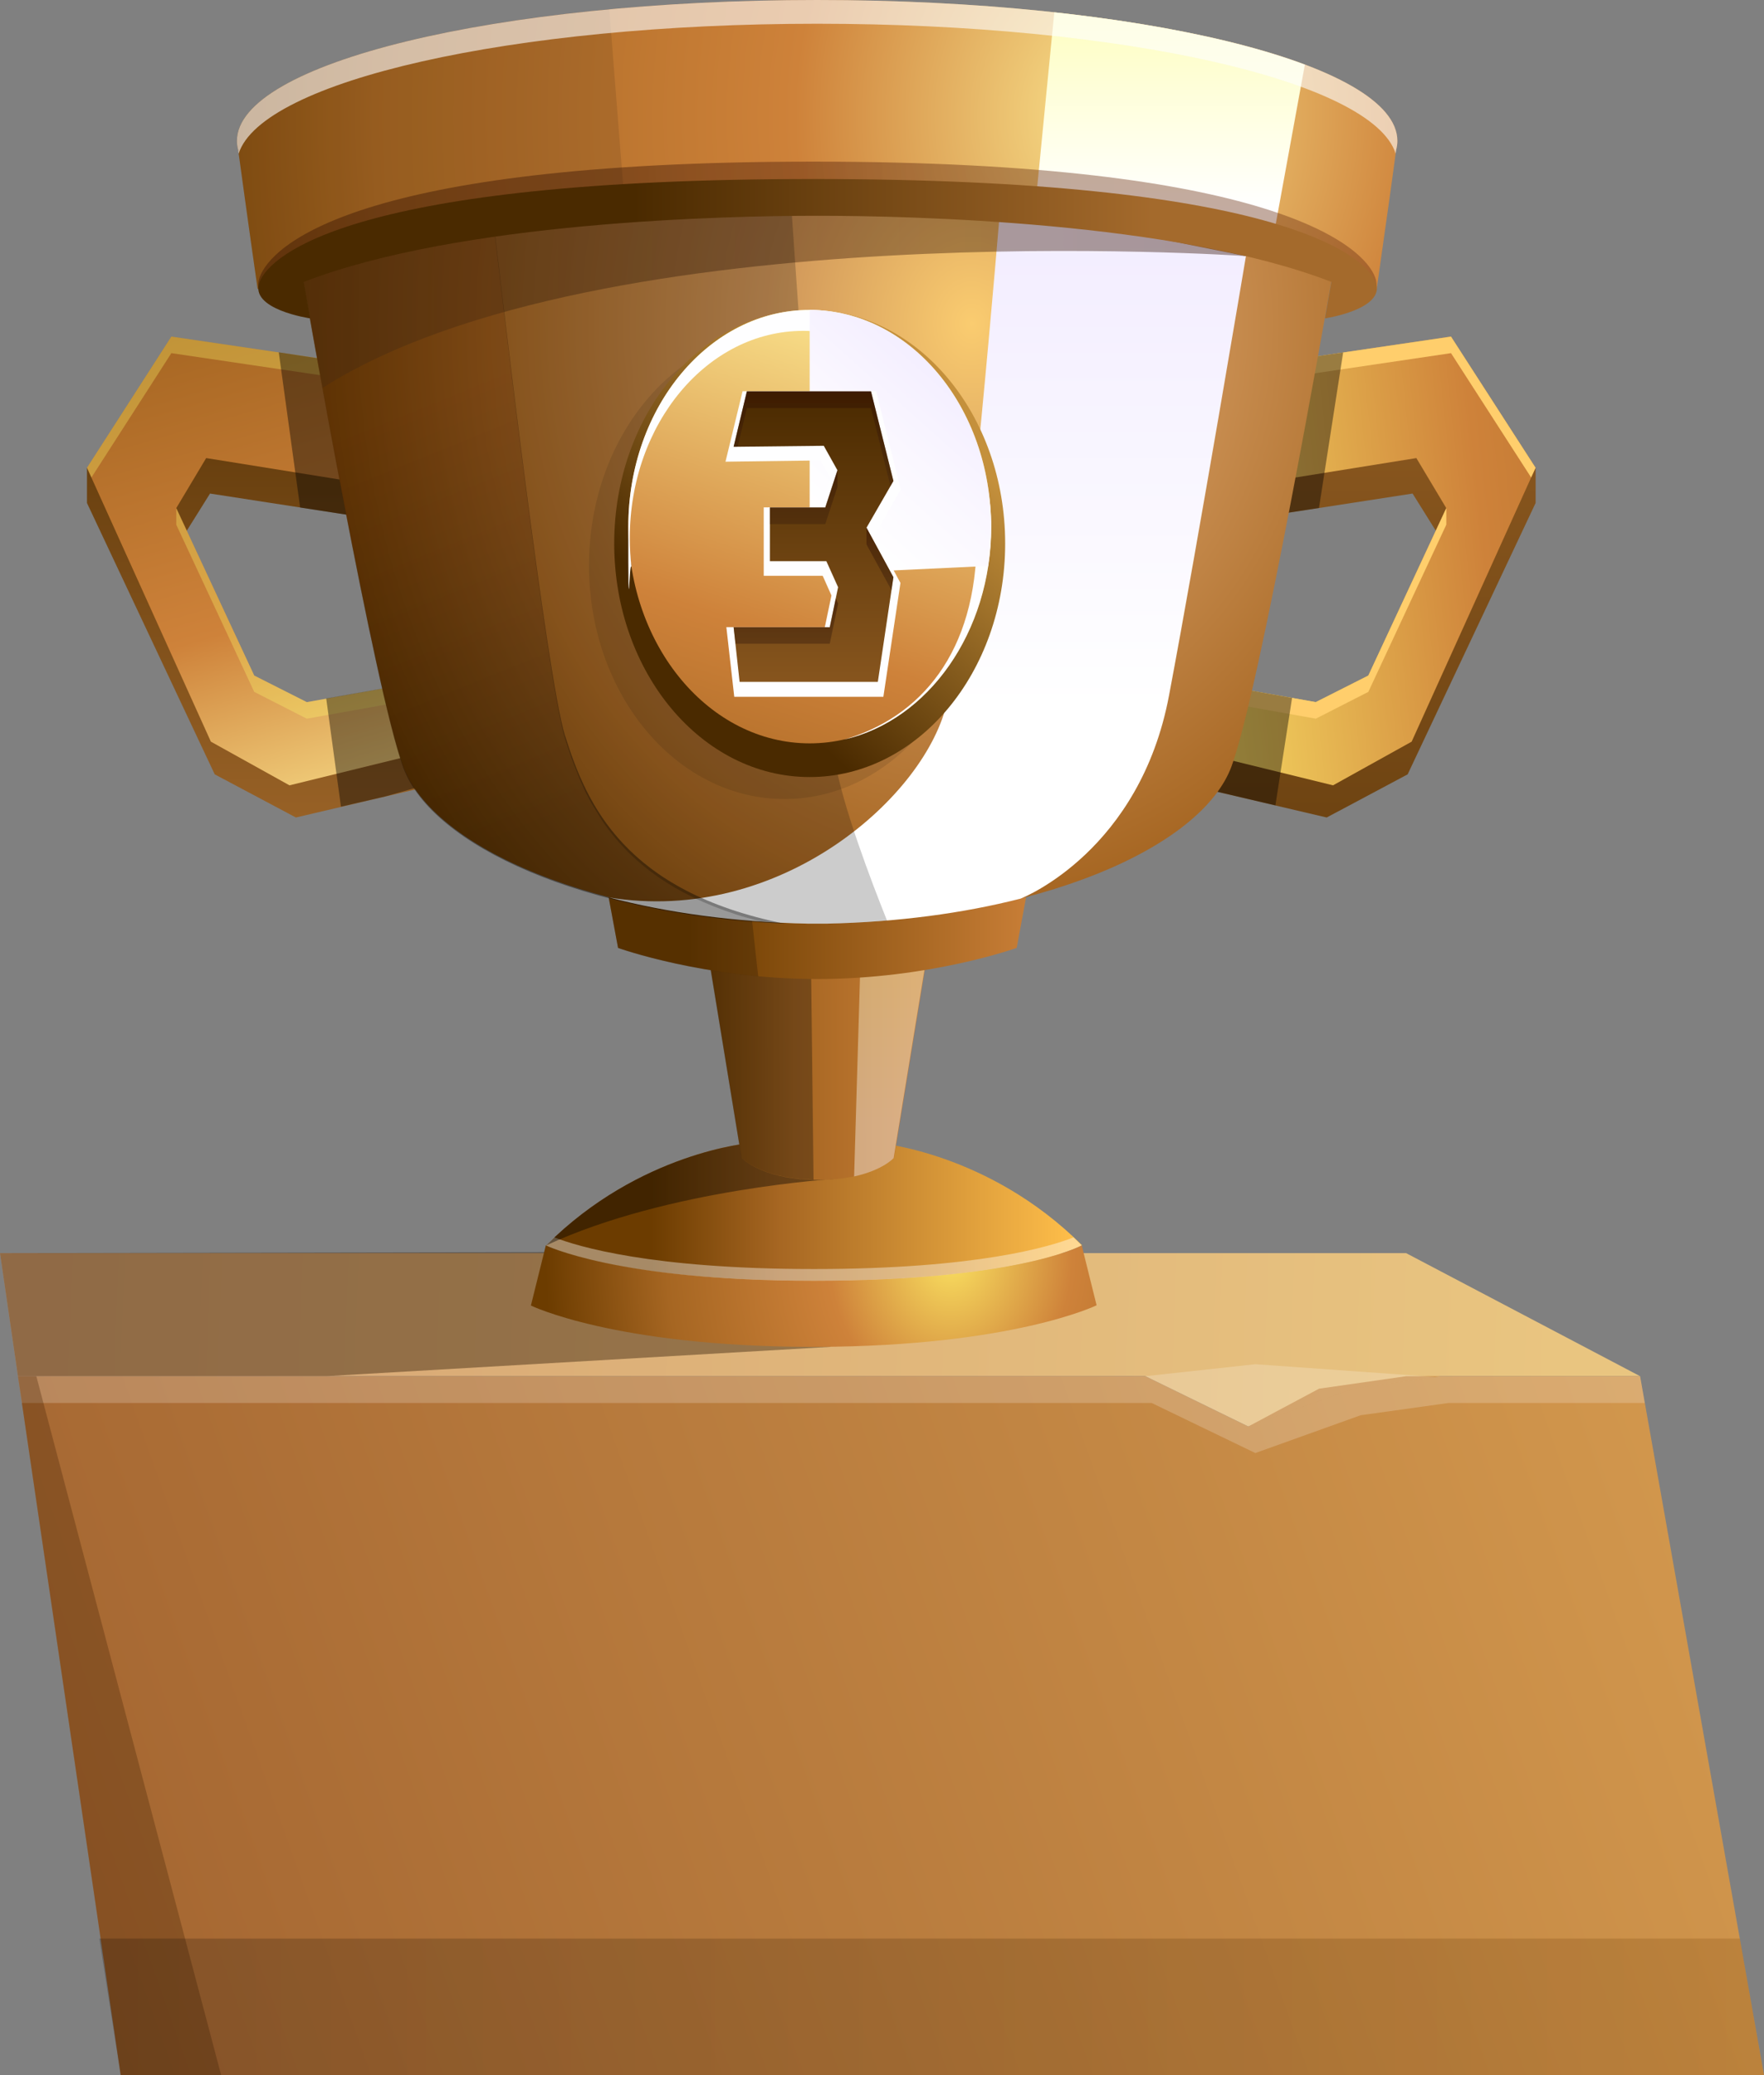
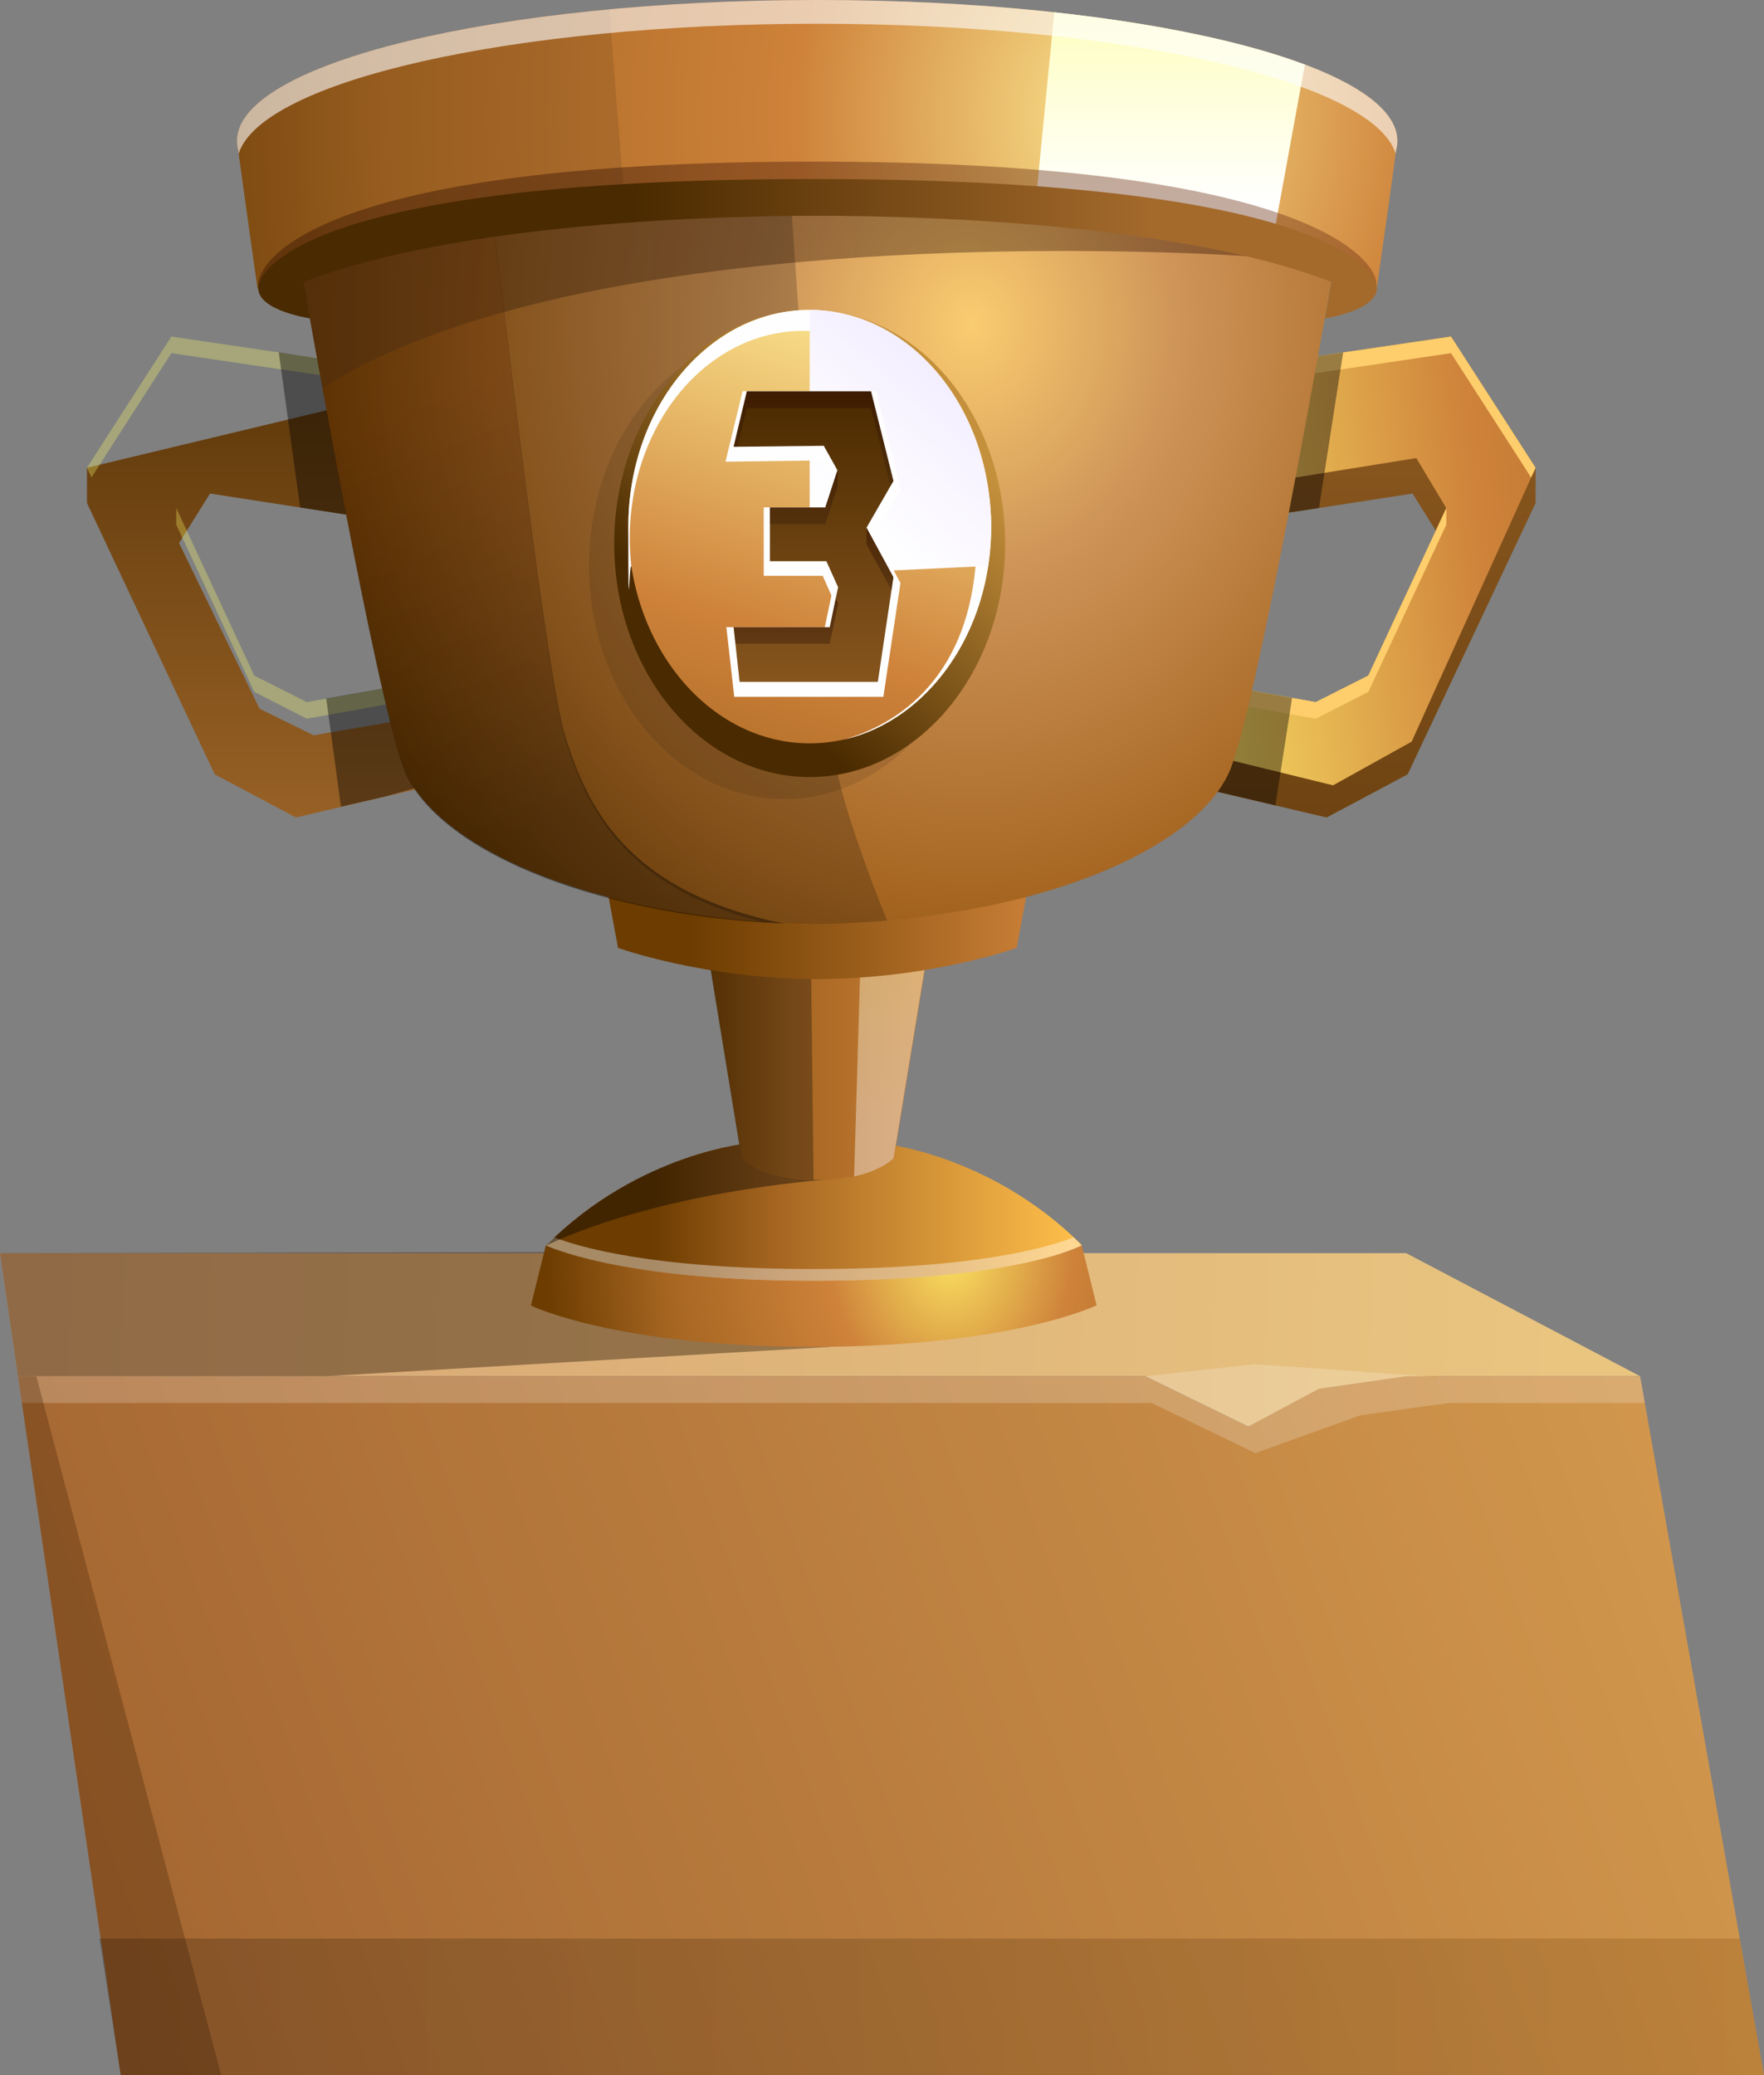
<svg xmlns="http://www.w3.org/2000/svg" width="102" height="120" viewBox="0 0 102 120" fill="none">
  <rect x="0" y="0" width="102" height="120" fill="#808080" stroke="none" />
  <path d="M94.835 79.582L81.308 72.467H0L1.038 79.582H66.225L72.179 82.49L78.244 80.305L83.284 79.582H94.835Z" fill="url(#paint0_linear_16942_57970)" />
  <path opacity="0.4" d="M48.066 77.884L18.863 79.581H1.038L0 72.466L33.094 72.407L48.066 77.884Z" fill="#281400" />
  <path d="M1.039 79.583H66.226L72.18 82.491L76.269 80.306L81.309 79.583H94.835L102 120H6.98L1.039 79.583Z" fill="url(#paint1_linear_16942_57970)" />
  <g style="mix-blend-mode:overlay" opacity="0.2">
    <path d="M66.596 81.133L72.587 84.026L78.677 81.841L83.742 81.133H95.107L94.835 79.583H83.285L78.245 80.306L72.18 82.491L66.226 79.583H1.039L1.261 81.133H66.596Z" fill="white" />
  </g>
  <path opacity="0.3" d="M2.101 79.583L12.787 120H6.98L1.039 79.583H2.101Z" fill="#401E00" />
  <g style="mix-blend-mode:overlay" opacity="0.2">
    <path d="M72.587 78.89L66.225 79.583L72.179 82.492L78.245 80.307L82.976 79.628L72.587 78.89Z" fill="white" />
  </g>
  <path style="mix-blend-mode:overlay" opacity="0.2" d="M5.743 112.102H100.602L101.998 119.999H6.978L5.743 112.102Z" fill="url(#paint2_linear_16942_57970)" />
  <path d="M50.734 66.094L47.066 66.418L43.397 66.094C43.397 66.094 36.986 66.61 31.587 72.013C31.587 72.013 35.306 74.065 47.078 74.065C58.85 74.065 62.569 72.013 62.569 72.013C57.158 66.61 50.759 66.094 50.759 66.094H50.734Z" fill="url(#paint3_linear_16942_57970)" />
  <g style="mix-blend-mode:overlay" opacity="0.4">
    <path d="M47.052 73.385C37.639 73.385 33.377 72.071 32.056 71.555C31.895 71.702 31.734 71.865 31.574 72.027C31.574 72.027 35.292 74.079 47.064 74.079C58.837 74.079 62.555 72.027 62.555 72.027C62.394 71.865 62.234 71.717 62.073 71.555C60.739 72.086 56.49 73.385 47.077 73.385H47.052Z" fill="white" />
  </g>
  <path d="M62.532 72.028C62.285 72.16 58.431 74.065 47.054 74.065C35.676 74.065 31.563 72.013 31.563 72.013L30.698 75.496C30.698 75.496 35.516 77.858 46.893 77.888C46.942 77.888 46.992 77.888 47.054 77.888C47.103 77.888 47.152 77.888 47.214 77.888C58.591 77.844 63.409 75.482 63.409 75.482L62.544 71.998L62.532 72.028Z" fill="url(#paint4_radial_16942_57970)" />
  <path style="mix-blend-mode:overlay" opacity="0.4" d="M51.141 66.143C50.881 66.099 50.733 66.099 50.733 66.099L47.064 66.423L43.395 66.099C43.395 66.099 36.984 66.615 31.586 72.018C38.652 68.726 48.411 68.165 48.411 68.165L51.153 66.143H51.141Z" fill="url(#paint5_linear_16942_57970)" />
  <path d="M53.525 52.983C52.907 52.835 50.882 52.57 48.275 52.525C48.226 52.525 48.176 52.525 48.127 52.525C48.016 52.525 47.892 52.525 47.781 52.525C47.707 52.525 47.62 52.525 47.546 52.525C47.46 52.525 47.361 52.525 47.275 52.525C47.188 52.525 47.089 52.525 47.003 52.525C46.929 52.525 46.842 52.525 46.768 52.525C46.645 52.525 46.533 52.525 46.422 52.525C46.373 52.525 46.323 52.525 46.274 52.525C43.667 52.584 41.642 52.835 41.024 52.983C40.888 53.013 40.752 53.027 40.604 53.057L42.877 66.947C42.877 66.947 43.742 67.936 46.249 68.187C46.274 68.187 46.299 68.187 46.323 68.187C46.62 68.217 46.941 68.232 47.287 68.232C47.633 68.232 47.954 68.232 48.251 68.187C48.275 68.187 48.3 68.187 48.325 68.187C50.832 67.951 51.697 66.947 51.697 66.947L53.97 53.057C53.834 53.027 53.698 53.013 53.55 52.983H53.525Z" fill="url(#paint6_linear_16942_57970)" />
  <path style="mix-blend-mode:overlay" opacity="0.4" d="M49.388 68.031C51.068 67.662 51.673 66.968 51.673 66.968L53.946 53.077C53.81 53.048 53.674 53.033 53.526 53.004C53.131 52.9 52.13 52.767 50.784 52.664L49.82 53.358L49.388 68.031Z" fill="url(#paint7_linear_16942_57970)" />
  <path style="mix-blend-mode:overlay" opacity="0.3" d="M46.857 52.515C46.82 52.515 46.783 52.515 46.758 52.515C46.635 52.515 46.524 52.515 46.413 52.515C46.363 52.515 46.314 52.515 46.264 52.515C43.658 52.574 41.632 52.825 41.014 52.972C40.878 53.002 40.742 53.017 40.594 53.046L42.867 66.937C42.867 66.937 43.732 67.926 46.239 68.177C46.264 68.177 46.289 68.177 46.314 68.177C46.548 68.206 46.795 68.206 47.042 68.221L46.857 52.5V52.515Z" fill="url(#paint8_linear_16942_57970)" />
  <path d="M59.331 51.892L47.263 52.512L35.194 51.892L35.737 54.814C35.737 54.814 40.728 56.615 47.263 56.615C53.797 56.615 58.788 54.814 58.788 54.814L59.331 51.892Z" fill="url(#paint9_linear_16942_57970)" />
-   <path style="mix-blend-mode:overlay" opacity="0.2" d="M43.398 52.315L35.195 51.901L35.739 54.824C35.739 54.824 39.062 56.02 43.842 56.463L43.385 52.315H43.398Z" fill="url(#paint10_linear_16942_57970)" />
  <path d="M21.211 23.168L5.029 27.05V29.087L12.416 44.779L17.11 47.274L25.671 45.266L24.756 41.384L18.135 42.52L15.01 40.985L10.353 31.405L12.144 28.541L22.459 30.135L21.211 23.168Z" fill="url(#paint11_linear_16942_57970)" />
-   <path d="M20.717 21.057L9.908 19.463L5.029 27.05L12.194 42.889L16.739 45.414L25.041 43.377L24.151 39.465L17.74 40.602L14.701 39.066L10.192 29.383L11.922 26.489L21.928 28.098L20.717 21.057Z" fill="url(#paint12_linear_16942_57970)" />
  <g opacity="0.3">
    <path d="M14.701 39.065L10.192 29.382V30.341L14.701 40.01L17.74 41.56L24.361 40.379L24.151 39.464L17.74 40.601L14.701 39.065Z" fill="#FFFF6C" />
    <path d="M9.908 20.422L20.878 22.046L20.717 21.057L9.908 19.463L5.029 27.05L5.288 27.611L9.908 20.422Z" fill="#FFFF6C" />
  </g>
  <g opacity="0.4">
    <path d="M17.355 29.35L20.32 29.808L19.11 22.766L18.986 22.796L18.788 21.585L18.652 20.759L16.12 20.375L17.355 29.35Z" fill="black" />
    <path d="M24.569 45.408L23.902 41.822L23.124 40.862L23.631 39.549L18.863 40.39L19.715 46.648L22.272 46.058L24.569 45.408Z" fill="black" />
  </g>
  <path d="M72.612 23.168L88.794 27.05V29.087L81.395 44.779L76.713 47.274L68.152 45.266L69.067 41.384L75.688 42.52L78.813 40.985L83.47 31.405L81.679 28.541L71.364 30.135L72.612 23.168Z" fill="url(#paint13_linear_16942_57970)" />
  <path d="M73.103 21.057L83.899 19.463L88.791 27.05L81.626 42.889L77.081 45.414L68.779 43.377L69.669 39.465L76.08 40.602L79.119 39.066L83.628 29.383L81.898 26.489L71.892 28.098L73.103 21.057Z" fill="url(#paint14_linear_16942_57970)" />
  <path d="M79.121 39.065L83.63 29.382V30.341L79.121 40.01L76.083 41.56L69.461 40.379L69.671 39.464L76.083 40.601L79.121 39.065Z" fill="#FFCE6C" />
  <path d="M83.902 20.422L72.933 22.046L73.106 21.057L83.902 19.463L88.794 27.05L88.534 27.611L83.902 20.422Z" fill="#FFCE6C" />
  <g opacity="0.4">
    <path d="M73.748 46.573L74.711 40.36L71.5 39.784L71.327 40.581L71.031 41.836L70.845 41.806L69.919 45.673L73.748 46.573Z" fill="black" />
    <path d="M76.268 29.376L77.664 20.386L75.12 20.755L75.008 21.434L74.774 22.807L74.625 22.762L73.353 29.818L76.268 29.376Z" fill="black" />
  </g>
  <path d="M77.294 14.498C77.294 11.31 63.854 8.727 47.264 8.727C30.674 8.727 17.234 11.31 17.234 14.498C17.234 14.631 17.259 14.749 17.296 14.867C17.839 17.997 21.669 39.829 23.312 44.317C25.029 49.026 34.491 53.174 46.733 53.395C46.906 53.395 47.079 53.395 47.264 53.395C47.437 53.395 47.61 53.395 47.795 53.395C60.025 53.159 69.487 49.026 71.216 44.302C72.859 39.8 76.689 17.967 77.232 14.853C77.269 14.735 77.294 14.602 77.294 14.484V14.498Z" fill="url(#paint15_radial_16942_57970)" />
-   <path style="mix-blend-mode:overlay" d="M57.838 11.978C57.838 11.978 55.948 35.05 54.775 40.541C53.601 46.033 45.102 53.532 35.195 51.893C38.568 52.779 42.484 53.325 46.745 53.413C46.918 53.413 47.091 53.413 47.276 53.413C47.45 53.413 47.622 53.413 47.808 53.413C51.921 53.325 55.714 52.808 59.012 51.967C59.284 51.863 65.917 49.133 67.597 40.217C69.314 31.109 72.044 14.812 72.044 14.812L57.863 11.963L57.838 11.978Z" fill="url(#paint16_linear_16942_57970)" />
  <path opacity="0.4" d="M32.676 42.564C31.614 39.169 29.02 17.041 28.229 10.104C21.521 11.166 17.235 12.761 17.235 14.562C17.235 14.694 17.26 14.812 17.297 14.931C17.84 18.06 21.67 39.892 23.313 44.38C24.968 48.912 33.8 52.912 45.363 53.414C36.16 51.554 33.936 46.579 32.676 42.55V42.564Z" fill="url(#paint17_linear_16942_57970)" />
  <path opacity="0.4" d="M17.247 14.498C17.247 14.631 17.272 14.749 17.309 14.867C17.482 15.871 17.988 18.779 18.655 22.425C34.751 12.21 72.02 14.808 72.02 14.808L74.355 12.004C69.525 10.07 59.21 8.727 47.265 8.727C35.32 8.727 17.235 11.31 17.235 14.498H17.247Z" fill="url(#paint18_linear_16942_57970)" />
  <path style="mix-blend-mode:overlay" opacity="0.2" d="M48.301 44.041C47.684 40.38 45.757 11.979 45.757 11.979L45.534 8.746C37.418 8.849 30.179 9.558 25.078 10.65V10.828C25.078 10.828 25.078 10.828 25.09 10.828C25.559 10.724 26.053 10.636 26.548 10.547C26.597 10.547 26.634 10.532 26.683 10.518C26.881 10.488 27.079 10.444 27.276 10.414C27.351 10.414 27.412 10.385 27.486 10.385C27.721 10.34 27.956 10.311 28.191 10.267C28.203 10.267 28.215 10.267 28.228 10.267C29.018 17.204 31.612 39.332 32.675 42.727C32.786 43.096 32.922 43.48 33.058 43.879C33.058 43.893 33.07 43.908 33.082 43.938C33.119 44.041 33.157 44.144 33.206 44.263C33.218 44.307 33.243 44.351 33.255 44.38C33.292 44.469 33.317 44.558 33.354 44.632C33.379 44.691 33.404 44.735 33.416 44.794C33.441 44.868 33.478 44.941 33.502 45.015C33.527 45.074 33.564 45.148 33.589 45.207C33.614 45.266 33.638 45.325 33.675 45.399C33.712 45.473 33.737 45.547 33.774 45.62C33.799 45.68 33.824 45.724 33.848 45.783C33.885 45.857 33.922 45.945 33.972 46.019C33.996 46.063 34.021 46.108 34.046 46.167C34.095 46.255 34.132 46.329 34.182 46.418C34.206 46.462 34.231 46.506 34.256 46.536C34.305 46.624 34.355 46.713 34.416 46.801C34.441 46.831 34.454 46.875 34.478 46.905C34.54 46.993 34.589 47.097 34.651 47.185C34.663 47.215 34.688 47.244 34.701 47.274C34.762 47.377 34.837 47.48 34.898 47.569C34.911 47.584 34.923 47.613 34.935 47.628C35.009 47.731 35.084 47.835 35.17 47.953C35.17 47.953 35.182 47.982 35.195 47.982C36.665 49.931 38.913 51.702 42.569 52.883C42.792 52.957 43.026 53.031 43.261 53.09C43.261 53.09 43.261 53.09 43.274 53.09C43.508 53.164 43.755 53.223 44.002 53.282C44.941 53.356 45.905 53.4 46.893 53.415C47.066 53.415 47.239 53.415 47.424 53.415C47.597 53.415 47.77 53.415 47.955 53.415C49.092 53.385 50.204 53.326 51.291 53.237C50.352 50.89 48.721 46.595 48.289 44.026L48.301 44.041Z" fill="url(#paint19_linear_16942_57970)" />
  <path d="M47.263 0C28.733 0 13.7 3.646 13.7 8.148C13.7 8.326 13.724 8.503 13.774 8.68C13.934 9.846 14.342 12.843 14.898 16.725C18.802 13.271 31.809 10.746 47.25 10.746C62.692 10.746 75.699 13.285 79.603 16.725C80.159 12.828 80.579 9.831 80.727 8.68C80.776 8.503 80.801 8.326 80.801 8.148C80.801 3.646 65.78 0 47.238 0H47.263Z" fill="url(#paint20_radial_16942_57970)" />
  <path style="mix-blend-mode:overlay" d="M60.962 0.713L59.937 11.194L62.382 11.636C65.841 12.065 68.966 12.626 71.598 13.305L73.636 13.674L75.452 3.739C71.944 2.425 66.904 1.362 60.95 0.713H60.962Z" fill="url(#paint21_linear_16942_57970)" />
  <path opacity="0.1" d="M35.231 0.533C22.643 1.714 13.7 4.666 13.7 8.15C13.7 8.327 13.724 8.504 13.774 8.682C13.934 9.848 14.342 12.844 14.898 16.727C17.813 14.158 25.793 12.091 36.071 11.206L35.231 0.533Z" fill="black" />
  <path style="mix-blend-mode:overlay" opacity="0.6" d="M47.263 0C28.733 0 13.7 3.646 13.7 8.148C13.7 8.326 13.724 8.503 13.774 8.68C13.774 8.739 13.786 8.813 13.799 8.886C15.133 4.679 29.598 1.373 47.25 1.373C64.903 1.373 79.38 4.679 80.702 8.886C80.702 8.813 80.727 8.739 80.727 8.68C80.776 8.503 80.801 8.326 80.801 8.148C80.801 3.646 65.78 0 47.238 0H47.263Z" fill="url(#paint22_linear_16942_57970)" />
  <path opacity="0.4" d="M47.028 9.346C20.42 9.346 15.639 14.261 15.009 16.047C14.923 16.284 14.911 16.505 14.96 16.697C18.925 13.272 31.884 10.748 47.263 10.748C62.643 10.748 75.601 13.258 79.566 16.697C79.615 16.505 79.603 16.284 79.517 16.047C78.887 14.261 73.624 9.346 47.016 9.346H47.028Z" fill="url(#paint23_linear_16942_57970)" />
  <path d="M79.529 16.302C78.899 14.707 73.637 10.352 47.029 10.352C20.421 10.352 15.64 14.722 15.01 16.302C14.38 17.896 17.938 18.412 17.938 18.412L17.567 16.302C26.572 12.818 41.915 12.478 47.276 12.478C52.637 12.478 67.979 12.818 76.985 16.302L76.614 18.412C76.614 18.412 80.172 17.881 79.542 16.302H79.529Z" fill="url(#paint24_linear_16942_57970)" />
  <path opacity="0.1" d="M56.661 33.007C56.803 25.549 51.858 19.366 45.618 19.197C39.377 19.028 34.203 24.936 34.061 32.394C33.919 39.852 38.864 46.035 45.105 46.204C51.346 46.373 56.52 40.465 56.661 33.007Z" fill="black" />
  <path d="M46.819 44.936C53.061 44.936 58.122 38.888 58.122 31.429C58.122 23.969 53.061 17.922 46.819 17.922C40.576 17.922 35.516 23.969 35.516 31.429C35.516 38.888 40.576 44.936 46.819 44.936Z" fill="url(#paint25_linear_16942_57970)" />
  <path d="M46.819 42.987C52.611 42.987 57.306 37.376 57.306 30.454C57.306 23.533 52.611 17.922 46.819 17.922C41.026 17.922 36.331 23.533 36.331 30.454C36.331 37.376 41.026 42.987 46.819 42.987Z" fill="url(#paint26_linear_16942_57970)" />
  <path style="mix-blend-mode:overlay" d="M46.817 17.922C41.024 17.922 36.33 23.531 36.33 30.454C36.33 37.378 36.391 32.063 36.515 32.831C36.453 32.27 36.416 31.709 36.416 31.119C36.416 24.506 40.9 19.132 46.447 19.132C51.993 19.132 56.477 24.491 56.477 31.119C56.477 37.747 53.216 41.481 48.819 42.766C53.661 41.658 57.317 36.566 57.317 30.454C57.317 24.343 52.623 17.922 46.83 17.922H46.817Z" fill="url(#paint27_linear_16942_57970)" />
  <path d="M46.818 17.922V33.215L57.133 32.728C57.244 31.99 57.306 31.237 57.306 30.454C57.306 23.531 52.612 17.922 46.818 17.922Z" fill="url(#paint28_linear_16942_57970)" />
  <g style="mix-blend-mode:overlay">
    <path d="M42.422 26.277L43.188 23.059H50.365L51.662 28.24L50.105 30.941L51.662 33.805L50.76 39.872H42.768L42.422 36.698H47.981L48.462 34.381L47.783 32.875H44.522V29.79H47.721L48.425 27.62L47.635 26.203L42.422 26.277Z" fill="url(#paint29_linear_16942_57970)" />
    <path d="M51.054 40.295H42.457L42 36.265H47.694L48.077 34.434L47.571 33.298H44.161V29.341H47.472L48.028 27.659L47.447 26.625L41.95 26.699L42.938 22.625H50.659L52.08 28.308L50.573 30.951L52.067 33.711L51.079 40.295H51.054ZM43.087 39.424H50.449L51.277 33.888L49.671 30.936L51.264 28.161L50.103 23.496H43.47L42.901 25.828L47.818 25.769L48.831 27.57L47.966 30.212H44.878V32.441H47.991L48.843 34.316L48.25 37.121H42.827L43.087 39.424Z" fill="url(#paint30_linear_16942_57970)" />
  </g>
  <path d="M42.42 25.838L43.186 22.635H50.363L51.66 27.816L50.104 30.517L51.66 33.381L50.759 39.433H42.766L42.42 36.275H47.979L48.461 33.957L47.782 32.451H44.52V29.351H47.72L48.424 27.196L47.633 25.779L42.42 25.838Z" fill="url(#paint31_linear_16942_57970)" />
  <g opacity="0.5">
    <path d="M43.187 23.599H50.364L51.488 28.102L51.661 27.806L50.364 22.625H43.187L42.421 25.828H42.656L43.187 23.599Z" fill="url(#paint32_linear_16942_57970)" />
    <path d="M44.521 29.338V30.312H47.72L48.424 28.158V27.184L47.72 29.338H44.521Z" fill="url(#paint33_linear_16942_57970)" />
    <path d="M47.979 37.226L48.461 34.908L48.325 34.613L47.979 36.266H42.421L42.532 37.226H47.979Z" fill="url(#paint34_linear_16942_57970)" />
    <path d="M50.103 31.484L51.548 34.126L51.659 33.373L50.103 30.51V31.484Z" fill="url(#paint35_linear_16942_57970)" />
  </g>
  <defs>
    <linearGradient id="paint0_linear_16942_57970" x1="90.412" y1="78.681" x2="-13.169" y2="74.772" gradientUnits="userSpaceOnUse">
      <stop stop-color="#E9C580" />
      <stop offset="1" stop-color="#D29E72" />
    </linearGradient>
    <linearGradient id="paint1_linear_16942_57970" x1="-2.086" y1="127.056" x2="116.412" y2="84.864" gradientUnits="userSpaceOnUse">
      <stop stop-color="#9F602E" />
      <stop offset="1" stop-color="#DAA052" />
    </linearGradient>
    <linearGradient id="paint2_linear_16942_57970" x1="3.767" y1="116.058" x2="103.974" y2="116.058" gradientUnits="userSpaceOnUse">
      <stop />
      <stop offset="1" stop-color="#723C00" />
    </linearGradient>
    <linearGradient id="paint3_linear_16942_57970" x1="62.062" y1="70.079" x2="37.69" y2="70.079" gradientUnits="userSpaceOnUse">
      <stop stop-color="#FEBE4A" />
      <stop offset="0.7" stop-color="#A66622" />
      <stop offset="1" stop-color="#6C3C00" />
    </linearGradient>
    <radialGradient id="paint4_radial_16942_57970" cx="0" cy="0" r="1" gradientUnits="userSpaceOnUse" gradientTransform="translate(54.996 72.662) scale(23.508 28.091)">
      <stop stop-color="#FAE060" />
      <stop offset="0.3" stop-color="#CE823A" />
      <stop offset="0.7" stop-color="#A66622" />
      <stop offset="1" stop-color="#6C3C00" />
    </radialGradient>
    <linearGradient id="paint5_linear_16942_57970" x1="43.222" y1="67.855" x2="29.386" y2="71.421" gradientUnits="userSpaceOnUse">
      <stop />
      <stop offset="1" />
    </linearGradient>
    <linearGradient id="paint6_linear_16942_57970" x1="55.143" y1="60.349" x2="39.752" y2="60.38" gradientUnits="userSpaceOnUse">
      <stop stop-color="#CE823A" />
      <stop offset="0.6" stop-color="#A66622" />
      <stop offset="1" stop-color="#6C3C00" />
    </linearGradient>
    <linearGradient id="paint7_linear_16942_57970" x1="51.673" y1="49.859" x2="51.673" y2="64.931" gradientUnits="userSpaceOnUse">
      <stop stop-color="#FEFEBE" />
      <stop offset="1" stop-color="white" />
    </linearGradient>
    <linearGradient id="paint8_linear_16942_57970" x1="43.806" y1="59.054" x2="43.806" y2="72.207" gradientUnits="userSpaceOnUse">
      <stop />
      <stop offset="1" />
    </linearGradient>
    <linearGradient id="paint9_linear_16942_57970" x1="60.727" y1="54.268" x2="39.851" y2="54.268" gradientUnits="userSpaceOnUse">
      <stop stop-color="#CE823A" />
      <stop offset="0.4" stop-color="#A66622" />
      <stop offset="1" stop-color="#6C3C00" />
    </linearGradient>
    <linearGradient id="paint10_linear_16942_57970" x1="39.519" y1="51.03" x2="39.519" y2="65.187" gradientUnits="userSpaceOnUse">
      <stop />
      <stop offset="1" />
    </linearGradient>
    <linearGradient id="paint11_linear_16942_57970" x1="15.356" y1="53.06" x2="15.356" y2="13.145" gradientUnits="userSpaceOnUse">
      <stop stop-color="#A46A2C" />
      <stop offset="0.4" stop-color="#81511B" />
      <stop offset="1" stop-color="#4A2A00" />
    </linearGradient>
    <linearGradient id="paint12_linear_16942_57970" x1="17.999" y1="49.134" x2="5.443" y2="6.107" gradientUnits="userSpaceOnUse">
      <stop stop-color="#FAE28C" />
      <stop offset="0.3" stop-color="#CE823A" />
      <stop offset="0.7" stop-color="#A66622" />
      <stop offset="1" stop-color="#6C3C00" />
    </linearGradient>
    <linearGradient id="paint13_linear_16942_57970" x1="78.467" y1="0.553" x2="78.467" y2="78.037" gradientUnits="userSpaceOnUse">
      <stop stop-color="#A46A2C" />
      <stop offset="0.4" stop-color="#81511B" />
      <stop offset="1" stop-color="#4A2A00" />
    </linearGradient>
    <linearGradient id="paint14_linear_16942_57970" x1="66.939" y1="34.49" x2="104.937" y2="30.397" gradientUnits="userSpaceOnUse">
      <stop stop-color="#FAE266" />
      <stop offset="0.5" stop-color="#CE823A" />
      <stop offset="1" stop-color="#A66622" />
    </linearGradient>
    <radialGradient id="paint15_radial_16942_57970" cx="0" cy="0" r="1" gradientUnits="userSpaceOnUse" gradientTransform="translate(56.232 18.676) scale(40.073 47.887)">
      <stop stop-color="#FACC70" />
      <stop offset="0.3" stop-color="#CE9458" />
      <stop offset="0.7" stop-color="#A66622" />
      <stop offset="1" stop-color="#6C3C00" />
    </radialGradient>
    <linearGradient id="paint16_linear_16942_57970" x1="53.614" y1="12.066" x2="53.614" y2="40.881" gradientUnits="userSpaceOnUse">
      <stop stop-color="#F2ECFF" />
      <stop offset="1" stop-color="white" />
    </linearGradient>
    <linearGradient id="paint17_linear_16942_57970" x1="26.784" y1="22.356" x2="36.312" y2="45.851" gradientUnits="userSpaceOnUse">
      <stop stop-color="#3A1800" />
      <stop offset="1" />
    </linearGradient>
    <linearGradient id="paint18_linear_16942_57970" x1="17.247" y1="15.591" x2="74.355" y2="15.591" gradientUnits="userSpaceOnUse">
      <stop stop-color="#482C12" />
      <stop offset="0.3" stop-color="#43260E" />
      <stop offset="0.8" stop-color="#381706" />
      <stop offset="1" stop-color="#300C00" />
    </linearGradient>
    <linearGradient id="paint19_linear_16942_57970" x1="35.948" y1="14.06" x2="42.129" y2="43.173" gradientUnits="userSpaceOnUse">
      <stop />
      <stop offset="1" />
    </linearGradient>
    <radialGradient id="paint20_radial_16942_57970" cx="0" cy="0" r="1" gradientUnits="userSpaceOnUse" gradientTransform="translate(64.112 6.687) scale(60.48 72.273)">
      <stop stop-color="#FAE28C" />
      <stop offset="0.3" stop-color="#CE823A" />
      <stop offset="0.7" stop-color="#A66622" />
      <stop offset="1" stop-color="#6C3C00" />
    </radialGradient>
    <linearGradient id="paint21_linear_16942_57970" x1="67.707" y1="0.27" x2="67.707" y2="12.005" gradientUnits="userSpaceOnUse">
      <stop stop-color="#FEFEBE" />
      <stop offset="1" stop-color="white" />
    </linearGradient>
    <linearGradient id="paint22_linear_16942_57970" x1="13.712" y1="4.443" x2="80.826" y2="4.443" gradientUnits="userSpaceOnUse">
      <stop stop-color="#FEFEFF" />
      <stop offset="0.1" stop-color="#FEFEFF" />
      <stop offset="0.5" stop-color="#FEFEFF" />
      <stop offset="1" stop-color="#FEFEFF" />
    </linearGradient>
    <linearGradient id="paint23_linear_16942_57970" x1="66.682" y1="13.021" x2="36.639" y2="13.021" gradientUnits="userSpaceOnUse">
      <stop stop-color="#6A2C12" />
      <stop offset="0.2" stop-color="#642910" />
      <stop offset="0.5" stop-color="#55200B" />
      <stop offset="0.9" stop-color="#3B1203" />
      <stop offset="1" stop-color="#300C00" />
    </linearGradient>
    <linearGradient id="paint24_linear_16942_57970" x1="66.682" y1="14.397" x2="36.64" y2="14.397" gradientUnits="userSpaceOnUse">
      <stop stop-color="#A46A2C" />
      <stop offset="0.4" stop-color="#81511B" />
      <stop offset="1" stop-color="#4A2A00" />
    </linearGradient>
    <linearGradient id="paint25_linear_16942_57970" x1="52.316" y1="22.97" x2="40.038" y2="36.207" gradientUnits="userSpaceOnUse">
      <stop stop-color="#C4903C" />
      <stop offset="0.3" stop-color="#A1732B" />
      <stop offset="1" stop-color="#4A2A00" />
    </linearGradient>
    <linearGradient id="paint26_linear_16942_57970" x1="49.549" y1="18.527" x2="39.887" y2="48.13" gradientUnits="userSpaceOnUse">
      <stop stop-color="#FAE28C" />
      <stop offset="0.6" stop-color="#CE823A" />
      <stop offset="1" stop-color="#A66622" />
    </linearGradient>
    <linearGradient id="paint27_linear_16942_57970" x1="52.08" y1="19.664" x2="37.041" y2="41.264" gradientUnits="userSpaceOnUse">
      <stop stop-color="#FEFEFF" />
      <stop offset="0.1" stop-color="#FEFEFF" />
      <stop offset="0.5" stop-color="#FEFEFF" />
      <stop offset="1" stop-color="#FEFEFF" />
    </linearGradient>
    <linearGradient id="paint28_linear_16942_57970" x1="55.008" y1="20.476" x2="47.026" y2="29.408" gradientUnits="userSpaceOnUse">
      <stop stop-color="#F2ECFF" />
      <stop offset="0.5" stop-color="#FAF7FF" />
      <stop offset="1" stop-color="white" />
    </linearGradient>
    <linearGradient id="paint29_linear_16942_57970" x1="42.422" y1="31.458" x2="51.662" y2="31.458" gradientUnits="userSpaceOnUse">
      <stop stop-color="#FEFEFF" />
      <stop offset="0.1" stop-color="#FEFEFF" />
      <stop offset="0.5" stop-color="#FEFEFF" />
      <stop offset="1" stop-color="#FEFEFF" />
    </linearGradient>
    <linearGradient id="paint30_linear_16942_57970" x1="41.938" y1="31.452" x2="52.055" y2="31.452" gradientUnits="userSpaceOnUse">
      <stop stop-color="#FEFEFF" />
      <stop offset="0.1" stop-color="#FEFEFF" />
      <stop offset="0.5" stop-color="#FEFEFF" />
      <stop offset="1" stop-color="#FEFEFF" />
    </linearGradient>
    <linearGradient id="paint31_linear_16942_57970" x1="47.04" y1="47.966" x2="47.04" y2="22.694" gradientUnits="userSpaceOnUse">
      <stop stop-color="#A46A2C" />
      <stop offset="0.4" stop-color="#81511B" />
      <stop offset="1" stop-color="#4A2A00" />
    </linearGradient>
    <linearGradient id="paint32_linear_16942_57970" x1="47.041" y1="30.877" x2="47.041" y2="22.64" gradientUnits="userSpaceOnUse">
      <stop stop-color="#482C12" />
      <stop offset="0.3" stop-color="#43260E" />
      <stop offset="0.8" stop-color="#381706" />
      <stop offset="1" stop-color="#300C00" />
    </linearGradient>
    <linearGradient id="paint33_linear_16942_57970" x1="46.472" y1="31.907" x2="46.472" y2="27.198" gradientUnits="userSpaceOnUse">
      <stop stop-color="#482C12" />
      <stop offset="0.3" stop-color="#43260E" />
      <stop offset="0.8" stop-color="#381706" />
      <stop offset="1" stop-color="#300C00" />
    </linearGradient>
    <linearGradient id="paint34_linear_16942_57970" x1="45.434" y1="38.569" x2="45.434" y2="34.613" gradientUnits="userSpaceOnUse">
      <stop stop-color="#482C12" />
      <stop offset="0.3" stop-color="#43260E" />
      <stop offset="0.8" stop-color="#381706" />
      <stop offset="1" stop-color="#300C00" />
    </linearGradient>
    <linearGradient id="paint35_linear_16942_57970" x1="50.881" y1="35.956" x2="50.881" y2="30.524" gradientUnits="userSpaceOnUse">
      <stop stop-color="#482C12" />
      <stop offset="0.3" stop-color="#43260E" />
      <stop offset="0.8" stop-color="#381706" />
      <stop offset="1" stop-color="#300C00" />
    </linearGradient>
  </defs>
</svg>